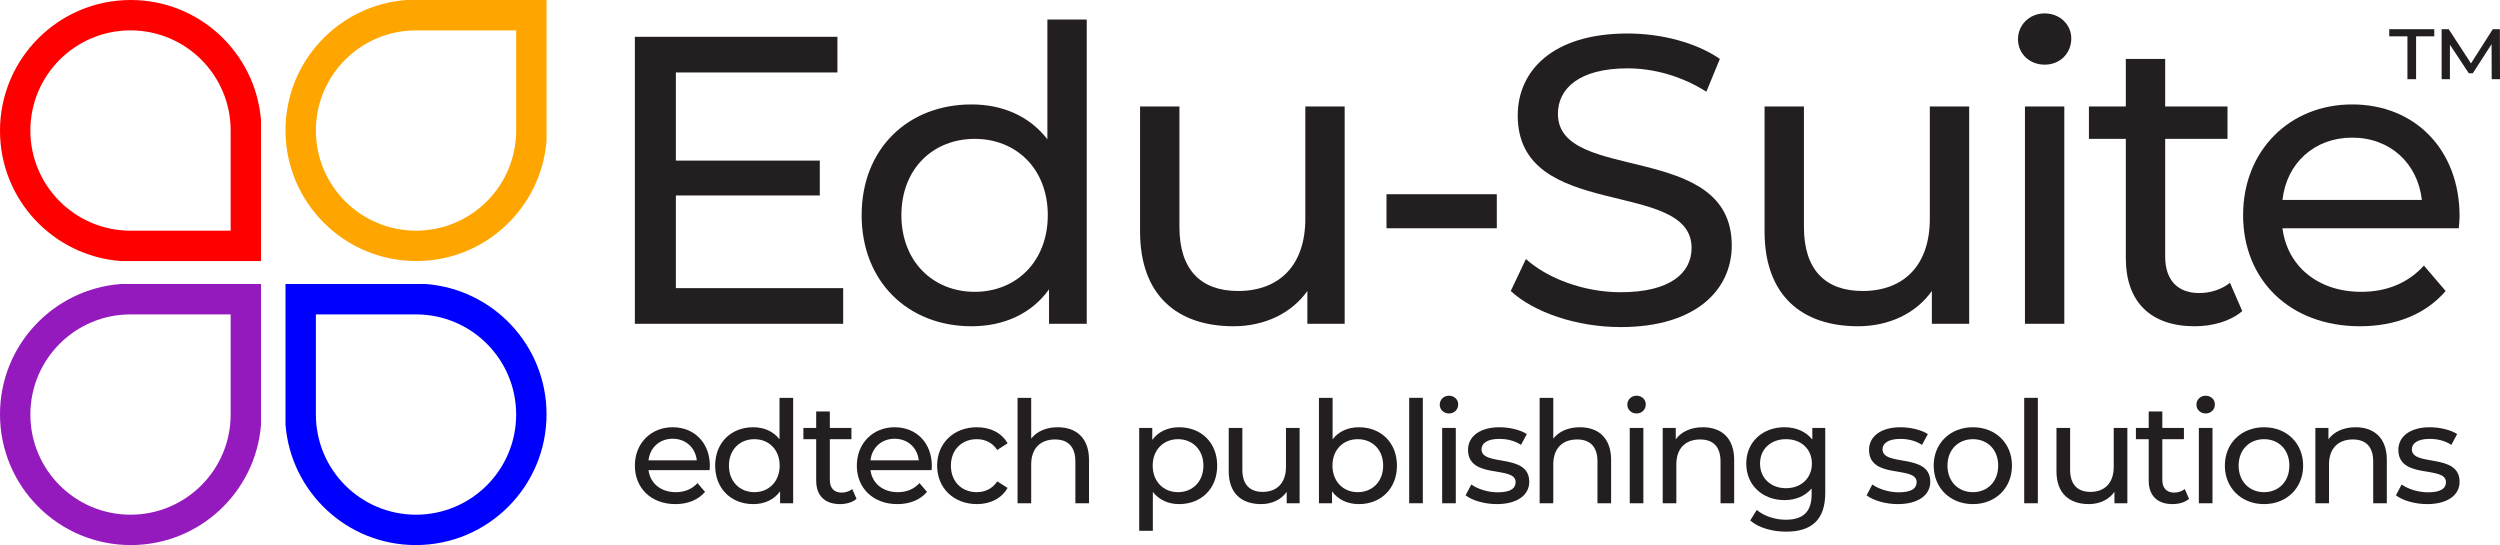
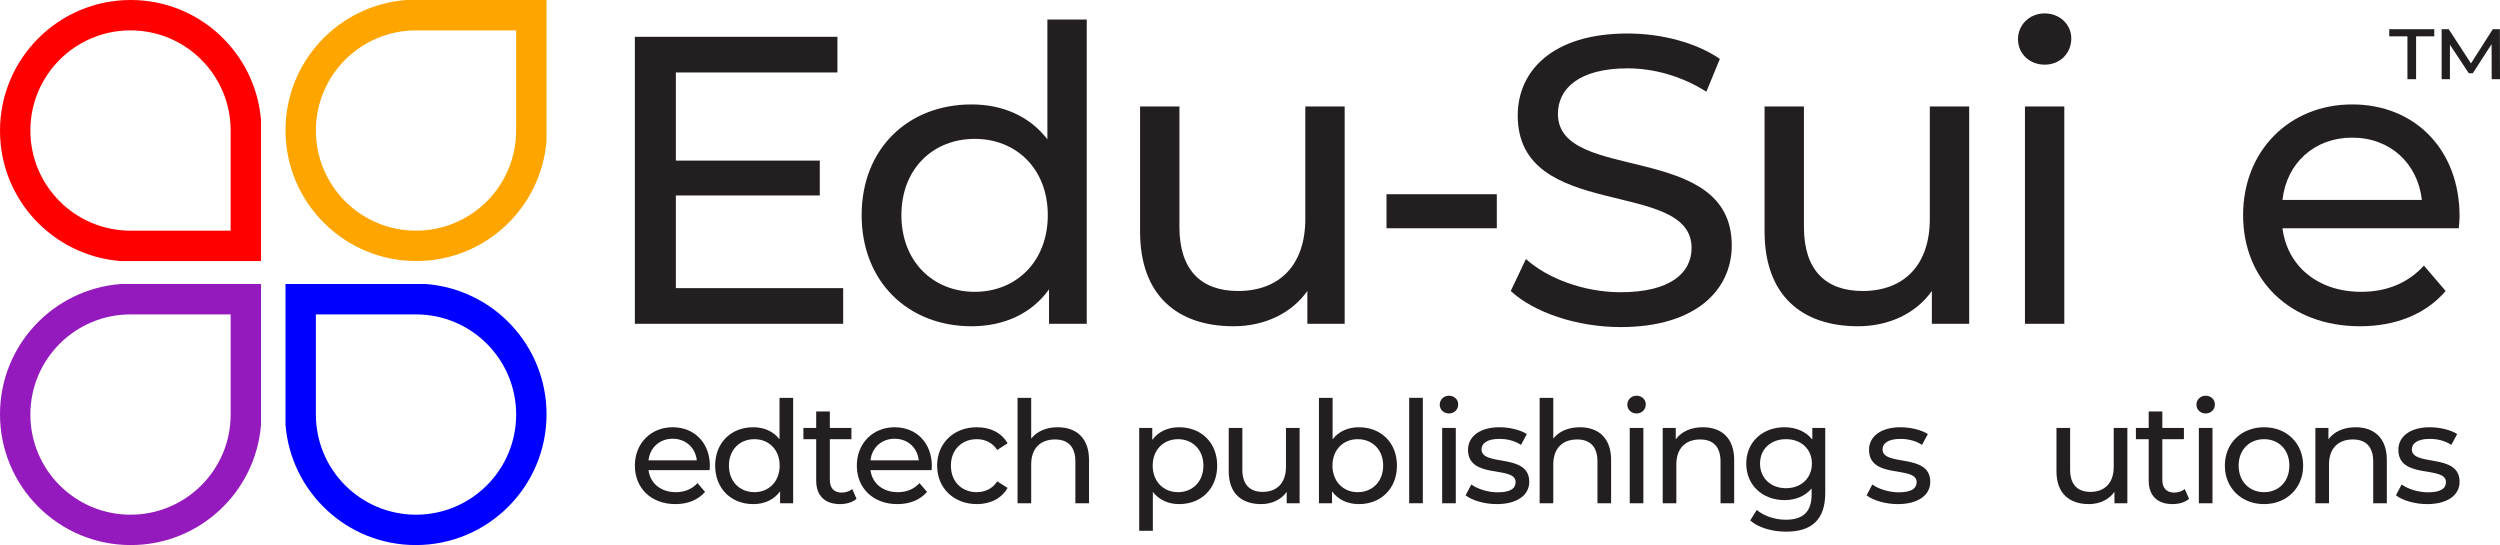
<svg xmlns="http://www.w3.org/2000/svg" version="1.1" viewBox="0 0 841.89 183.555">
  <defs>
    <style> .cls-1 { fill: #951abe; } .cls-2 { fill: blue; } .cls-3 { fill: red; } .cls-4 { fill: orange; } .cls-5 { fill: #231f20; } </style>
  </defs>
  <g>
    <g id="Layer_1">
      <g>
        <path class="cls-5" d="M283.942,97.027v12.014h-70.146V12.384h68.213v12.013h-54.405v29.688h48.467v11.737h-48.467v31.206h56.338Z" />
        <path class="cls-5" d="M365.969,6.584v102.457h-12.703v-11.599c-5.937,8.286-15.327,12.428-26.097,12.428-21.403,0-37.007-15.052-37.007-37.42,0-22.369,15.603-37.283,37.007-37.283,10.356,0,19.469,3.867,25.545,11.737V6.584h13.256ZM352.851,72.45c0-15.603-10.632-25.684-24.579-25.684-14.085,0-24.717,10.081-24.717,25.684s10.632,25.821,24.717,25.821c13.947,0,24.579-10.218,24.579-25.821Z" />
        <path class="cls-5" d="M452.826,35.857v73.183h-12.565v-11.047c-5.385,7.595-14.498,11.875-24.855,11.875-18.917,0-31.482-10.357-31.482-31.897v-42.115h13.256v40.596c0,14.36,7.18,21.541,19.746,21.541,13.807,0,22.645-8.561,22.645-24.302v-37.835h13.256Z" />
        <path class="cls-5" d="M466.913,65.407h37.145v11.461h-37.145v-11.461Z" />
        <path class="cls-5" d="M508.754,97.994l5.109-10.77c7.18,6.49,19.469,11.185,31.897,11.185,16.707,0,23.888-6.49,23.888-14.913,0-23.613-58.547-8.699-58.547-44.601,0-14.914,11.599-27.617,37.007-27.617,11.322,0,23.059,3.038,31.068,8.561l-4.557,11.047c-8.424-5.385-17.951-7.87-26.512-7.87-16.432,0-23.475,6.904-23.475,15.327,0,23.612,58.547,8.837,58.547,44.324,0,14.774-11.875,27.479-37.42,27.479-14.775,0-29.274-4.971-37.007-12.152Z" />
        <path class="cls-5" d="M663.132,35.857v73.183h-12.565v-11.047c-5.386,7.595-14.499,11.875-24.856,11.875-18.918,0-31.483-10.357-31.483-31.897v-42.115h13.256v40.596c0,14.36,7.181,21.541,19.747,21.541,13.808,0,22.646-8.561,22.646-24.302v-37.835h13.256Z" />
        <path class="cls-5" d="M679.567,13.212c0-4.832,3.866-8.699,8.975-8.699,5.107,0,8.975,3.729,8.975,8.424,0,4.97-3.73,8.837-8.975,8.837-5.109,0-8.975-3.729-8.975-8.562ZM681.914,35.857h13.256v73.183h-13.256V35.857Z" />
-         <path class="cls-5" d="M755.098,104.76c-4.004,3.452-10.081,5.109-16.019,5.109-14.773,0-23.196-8.148-23.196-22.922v-40.182h-12.427v-10.908h12.427v-16.018h13.256v16.018h20.988v10.908h-20.988v39.629c0,7.871,4.142,12.29,11.46,12.29,3.866,0,7.594-1.243,10.357-3.453l4.142,9.528Z" />
        <path class="cls-5" d="M828.006,76.868h-59.374c1.656,12.841,12.013,21.402,26.512,21.402,8.561,0,15.74-2.9,21.126-8.837l7.318,8.561c-6.627,7.733-16.707,11.875-28.858,11.875-23.613,0-39.353-15.603-39.353-37.42,0-21.68,15.602-37.283,36.728-37.283,21.128,0,36.178,15.19,36.178,37.696,0,1.105-.138,2.762-.276,4.005ZM768.632,67.34h46.947c-1.381-12.29-10.633-20.989-23.475-20.989-12.703,0-22.093,8.561-23.473,20.989Z" />
        <path class="cls-5" d="M804.593,9.838h15.164v2.392h-6.123v14.432h-2.918v-14.432h-6.123v-2.392ZM839.094,26.662l-.04-11.797-6.324,9.811h-1.339l-6.364-9.608v11.594h-2.798V9.838h2.392l7.5,11.514,7.339-11.514h2.392l.04,16.824h-2.798Z" />
        <path class="cls-5" d="M238.963,158.326h-20.574c.575,4.45,4.163,7.416,9.186,7.416,2.966,0,5.455-1.005,7.32-3.062l2.536,2.966c-2.297,2.679-5.789,4.114-10,4.114-8.181,0-13.636-5.406-13.636-12.965,0-7.512,5.407-12.919,12.727-12.919,7.319,0,12.535,5.263,12.535,13.062,0,.383-.048.956-.096,1.388ZM218.389,155.025h16.267c-.478-4.258-3.684-7.273-8.133-7.273-4.402,0-7.655,2.966-8.134,7.273Z" />
        <path class="cls-5" d="M267.1,133.973v35.5h-4.401v-4.019c-2.058,2.871-5.311,4.306-9.043,4.306-7.416,0-12.823-5.215-12.823-12.965s5.407-12.919,12.823-12.919c3.588,0,6.746,1.34,8.85,4.067v-13.97h4.593ZM262.556,156.795c0-5.407-3.685-8.899-8.517-8.899-4.88,0-8.565,3.492-8.565,8.899,0,5.406,3.685,8.947,8.565,8.947,4.832,0,8.517-3.541,8.517-8.947Z" />
        <path class="cls-5" d="M288.444,167.99c-1.388,1.196-3.492,1.77-5.549,1.77-5.12,0-8.039-2.823-8.039-7.942v-13.923h-4.306v-3.78h4.306v-5.549h4.593v5.549h7.273v3.78h-7.273v13.731c0,2.727,1.435,4.258,3.971,4.258,1.34,0,2.632-.431,3.588-1.196l1.435,3.301Z" />
        <path class="cls-5" d="M313.711,158.326h-20.574c.575,4.45,4.163,7.416,9.186,7.416,2.966,0,5.455-1.005,7.32-3.062l2.536,2.966c-2.297,2.679-5.789,4.114-10,4.114-8.181,0-13.636-5.406-13.636-12.965,0-7.512,5.407-12.919,12.727-12.919,7.319,0,12.535,5.263,12.535,13.062,0,.383-.048.956-.096,1.388ZM293.137,155.025h16.267c-.478-4.258-3.684-7.273-8.133-7.273-4.402,0-7.655,2.966-8.134,7.273Z" />
        <path class="cls-5" d="M315.581,156.795c0-7.559,5.598-12.919,13.397-12.919,4.545,0,8.325,1.866,10.335,5.407l-3.492,2.248c-1.628-2.487-4.115-3.636-6.89-3.636-4.976,0-8.708,3.492-8.708,8.899,0,5.502,3.732,8.947,8.708,8.947,2.775,0,5.262-1.149,6.89-3.637l3.492,2.201c-2.009,3.54-5.789,5.454-10.335,5.454-7.799,0-13.397-5.406-13.397-12.965Z" />
        <path class="cls-5" d="M366.733,154.88v14.593h-4.593v-14.066c0-4.976-2.488-7.416-6.842-7.416-4.88,0-8.038,2.919-8.038,8.42v13.062h-4.593v-35.5h4.593v13.731c1.914-2.44,5.071-3.828,8.947-3.828,6.172,0,10.526,3.541,10.526,11.004Z" />
        <path class="cls-5" d="M409.898,156.795c0,7.799-5.407,12.965-12.822,12.965-3.589,0-6.747-1.388-8.851-4.114v13.109h-4.593v-34.64h4.402v4.019c2.057-2.823,5.31-4.258,9.043-4.258,7.415,0,12.822,5.168,12.822,12.919ZM405.257,156.795c0-5.359-3.684-8.899-8.565-8.899-4.832,0-8.516,3.54-8.516,8.899,0,5.406,3.684,8.947,8.516,8.947,4.881,0,8.565-3.541,8.565-8.947Z" />
        <path class="cls-5" d="M437.653,144.115v25.358h-4.354v-3.827c-1.866,2.631-5.023,4.114-8.611,4.114-6.554,0-10.908-3.588-10.908-11.052v-14.593h4.593v14.067c0,4.976,2.487,7.464,6.841,7.464,4.784,0,7.846-2.966,7.846-8.421v-13.11h4.593Z" />
        <path class="cls-5" d="M470.432,156.795c0,7.751-5.407,12.965-12.822,12.965-3.732,0-6.986-1.435-9.043-4.306v4.019h-4.402v-35.5h4.593v13.97c2.105-2.727,5.262-4.067,8.851-4.067,7.415,0,12.822,5.168,12.822,12.919ZM465.791,156.795c0-5.407-3.684-8.899-8.565-8.899-4.832,0-8.516,3.492-8.516,8.899,0,5.406,3.684,8.947,8.516,8.947,4.881,0,8.565-3.541,8.565-8.947Z" />
        <path class="cls-5" d="M474.553,133.973h4.593v35.5h-4.593v-35.5Z" />
        <path class="cls-5" d="M484.841,136.269c0-1.674,1.34-3.014,3.11-3.014s3.11,1.292,3.11,2.919c0,1.722-1.291,3.062-3.11,3.062-1.77,0-3.11-1.292-3.11-2.966ZM485.655,144.115h4.593v25.358h-4.593v-25.358Z" />
        <path class="cls-5" d="M493.552,166.794l1.914-3.636c2.153,1.531,5.598,2.632,8.899,2.632,4.258,0,6.028-1.292,6.028-3.446,0-5.693-16.028-.765-16.028-10.861,0-4.545,4.067-7.607,10.574-7.607,3.301,0,7.034.862,9.234,2.297l-1.961,3.636c-2.297-1.483-4.832-2.009-7.32-2.009-4.018,0-5.981,1.483-5.981,3.492,0,5.981,16.076,1.101,16.076,10.956,0,4.593-4.211,7.512-10.956,7.512-4.211,0-8.373-1.292-10.478-2.966Z" />
        <path class="cls-5" d="M542.548,154.88v14.593h-4.593v-14.066c0-4.976-2.488-7.416-6.842-7.416-4.88,0-8.038,2.919-8.038,8.42v13.062h-4.593v-35.5h4.593v13.731c1.914-2.44,5.071-3.828,8.947-3.828,6.172,0,10.526,3.541,10.526,11.004Z" />
        <path class="cls-5" d="M548.008,136.269c0-1.674,1.34-3.014,3.11-3.014s3.11,1.292,3.11,2.919c0,1.722-1.291,3.062-3.11,3.062-1.77,0-3.11-1.292-3.11-2.966ZM548.822,144.115h4.593v25.358h-4.593v-25.358Z" />
        <path class="cls-5" d="M583.99,154.88v14.593h-4.594v-14.066c0-4.976-2.488-7.416-6.84-7.416-4.881,0-8.039,2.919-8.039,8.42v13.062h-4.593v-25.358h4.402v3.828c1.866-2.584,5.119-4.067,9.137-4.067,6.173,0,10.527,3.541,10.527,11.004Z" />
        <path class="cls-5" d="M614.663,144.115v21.913c0,8.947-4.545,13.013-13.156,13.013-4.641,0-9.331-1.292-12.106-3.779l2.201-3.541c2.344,2.01,6.028,3.302,9.76,3.302,5.98,0,8.708-2.775,8.708-8.517v-2.009c-2.201,2.631-5.502,3.923-9.139,3.923-7.32,0-12.869-4.976-12.869-12.296s5.548-12.248,12.869-12.248c3.78,0,7.225,1.388,9.377,4.163v-3.924h4.354ZM610.167,156.125c0-4.928-3.636-8.229-8.708-8.229-5.119,0-8.755,3.301-8.755,8.229,0,4.88,3.636,8.278,8.755,8.278,5.072,0,8.708-3.398,8.708-8.278Z" />
        <path class="cls-5" d="M628.594,166.794l1.915-3.636c2.153,1.531,5.597,2.632,8.899,2.632,4.258,0,6.028-1.292,6.028-3.446,0-5.693-16.028-.765-16.028-10.861,0-4.545,4.067-7.607,10.574-7.607,3.302,0,7.034.862,9.235,2.297l-1.963,3.636c-2.295-1.483-4.832-2.009-7.318-2.009-4.02,0-5.982,1.483-5.982,3.492,0,5.981,16.075,1.101,16.075,10.956,0,4.593-4.21,7.512-10.956,7.512-4.21,0-8.372-1.292-10.478-2.966Z" />
-         <path class="cls-5" d="M651.182,156.795c0-7.559,5.597-12.919,13.204-12.919s13.158,5.359,13.158,12.919-5.55,12.965-13.158,12.965-13.204-5.406-13.204-12.965ZM672.903,156.795c0-5.407-3.636-8.899-8.517-8.899s-8.564,3.492-8.564,8.899c0,5.406,3.683,8.947,8.564,8.947s8.517-3.541,8.517-8.947Z" />
-         <path class="cls-5" d="M681.664,133.973h4.592v35.5h-4.592v-35.5Z" />
        <path class="cls-5" d="M716.402,144.115v25.358h-4.354v-3.827c-1.866,2.631-5.023,4.114-8.612,4.114-6.555,0-10.909-3.588-10.909-11.052v-14.593h4.594v14.067c0,4.976,2.488,7.464,6.842,7.464,4.783,0,7.845-2.966,7.845-8.421v-13.11h4.594Z" />
        <path class="cls-5" d="M737.173,167.99c-1.388,1.196-3.493,1.77-5.55,1.77-5.119,0-8.039-2.823-8.039-7.942v-13.923h-4.305v-3.78h4.305v-5.549h4.594v5.549h7.272v3.78h-7.272v13.731c0,2.727,1.434,4.258,3.97,4.258,1.341,0,2.633-.431,3.589-1.196l1.436,3.301Z" />
        <path class="cls-5" d="M739.661,136.269c0-1.674,1.341-3.014,3.111-3.014s3.109,1.292,3.109,2.919c0,1.722-1.292,3.062-3.109,3.062-1.77,0-3.111-1.292-3.111-2.966ZM740.475,144.115h4.592v25.358h-4.592v-25.358Z" />
        <path class="cls-5" d="M749.233,156.795c0-7.559,5.597-12.919,13.204-12.919s13.158,5.359,13.158,12.919-5.55,12.965-13.158,12.965-13.204-5.406-13.204-12.965ZM770.955,156.795c0-5.407-3.636-8.899-8.517-8.899s-8.564,3.492-8.564,8.899c0,5.406,3.683,8.947,8.564,8.947s8.517-3.541,8.517-8.947Z" />
        <path class="cls-5" d="M803.78,154.88v14.593h-4.592v-14.066c0-4.976-2.488-7.416-6.842-7.416-4.881,0-8.039,2.919-8.039,8.42v13.062h-4.592v-25.358h4.401v3.828c1.866-2.584,5.121-4.067,9.139-4.067,6.171,0,10.525,3.541,10.525,11.004Z" />
        <path class="cls-5" d="M806.848,166.794l1.915-3.636c2.153,1.531,5.597,2.632,8.899,2.632,4.258,0,6.028-1.292,6.028-3.446,0-5.693-16.028-.765-16.028-10.861,0-4.545,4.067-7.607,10.574-7.607,3.302,0,7.034.862,9.235,2.297l-1.963,3.636c-2.295-1.483-4.832-2.009-7.318-2.009-4.02,0-5.982,1.483-5.982,3.492,0,5.981,16.075,1.101,16.075,10.956,0,4.593-4.21,7.512-10.956,7.512-4.21,0-8.372-1.292-10.478-2.966Z" />
        <path class="cls-3" d="M44.038,0C19.715,0-.002,19.717-.002,44.04-.002,67.216,17.911,86.168,40.641,87.908h47.261v-47.349C86.122,17.869,67.185,0,44.038,0ZM77.673,77.677h-33.723c-18.625,0-33.723-15.098-33.723-33.723,0-18.625,15.098-33.723,33.723-33.723,18.625,0,33.723,15.098,33.723,33.723v33.723Z" />
        <path class="cls-4" d="M184.05,47.349V0h-47.261c-22.73,1.739-40.643,20.692-40.643,43.868,0,24.322,19.717,44.04,44.04,44.04,23.147,0,42.085-17.869,43.864-40.559ZM173.82,43.954c0,18.625-15.098,33.723-33.723,33.723-18.625,0-33.723-15.098-33.723-33.723,0-18.625,15.098-33.723,33.723-33.723h33.723v33.723Z" />
        <path class="cls-1" d="M87.902,142.995v-47.349h-47.261C17.911,97.386-.002,116.339-.002,139.515-.002,163.837,19.715,183.555,44.038,183.555c23.147,0,42.085-17.869,43.864-40.559ZM77.673,139.601c0,18.625-15.098,33.723-33.723,33.723-18.625,0-33.723-15.098-33.723-33.723,0-18.625,15.098-33.723,33.723-33.723h33.723v33.723Z" />
        <path class="cls-2" d="M140.01,183.555c24.322,0,44.04-19.717,44.04-44.04,0-23.176-17.913-42.129-40.643-43.868h-47.261s0,47.349,0,47.349c1.78,22.69,20.717,40.559,43.864,40.559ZM106.375,105.878h33.723c18.625,0,33.723,15.098,33.723,33.723,0,18.625-15.098,33.723-33.723,33.723-18.625,0-33.723-15.098-33.723-33.723v-33.723Z" />
      </g>
    </g>
  </g>
</svg>